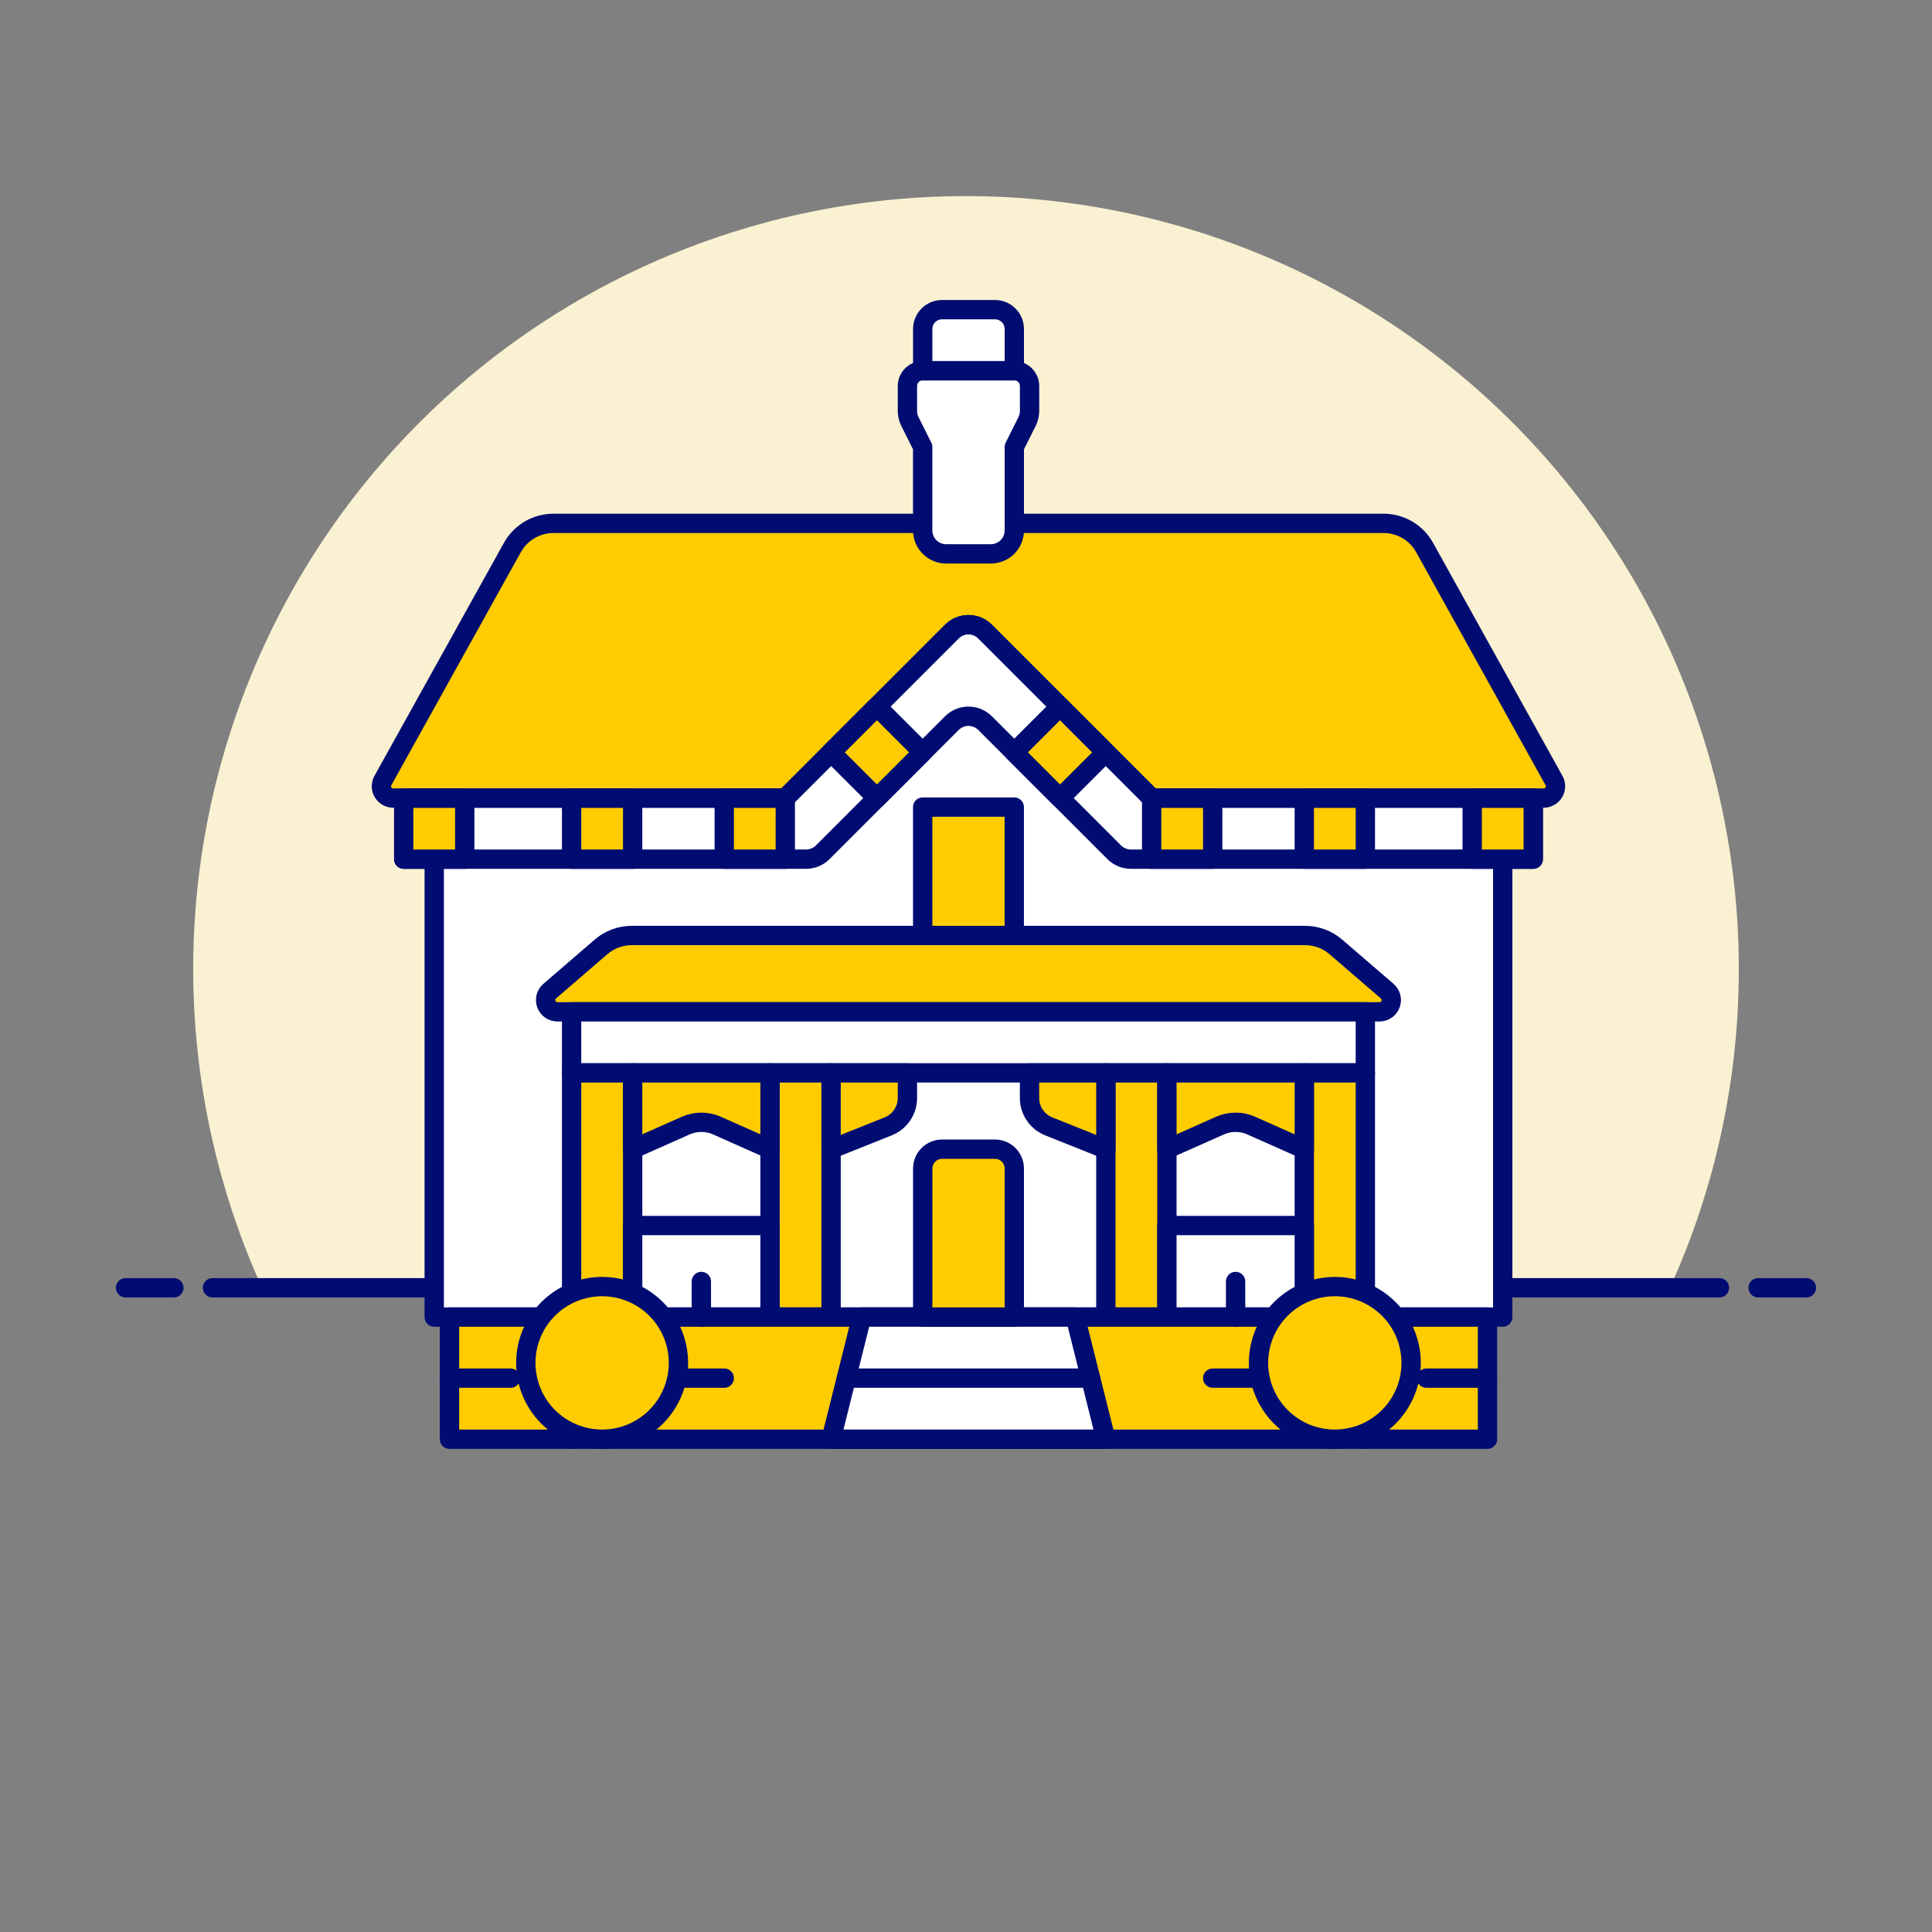
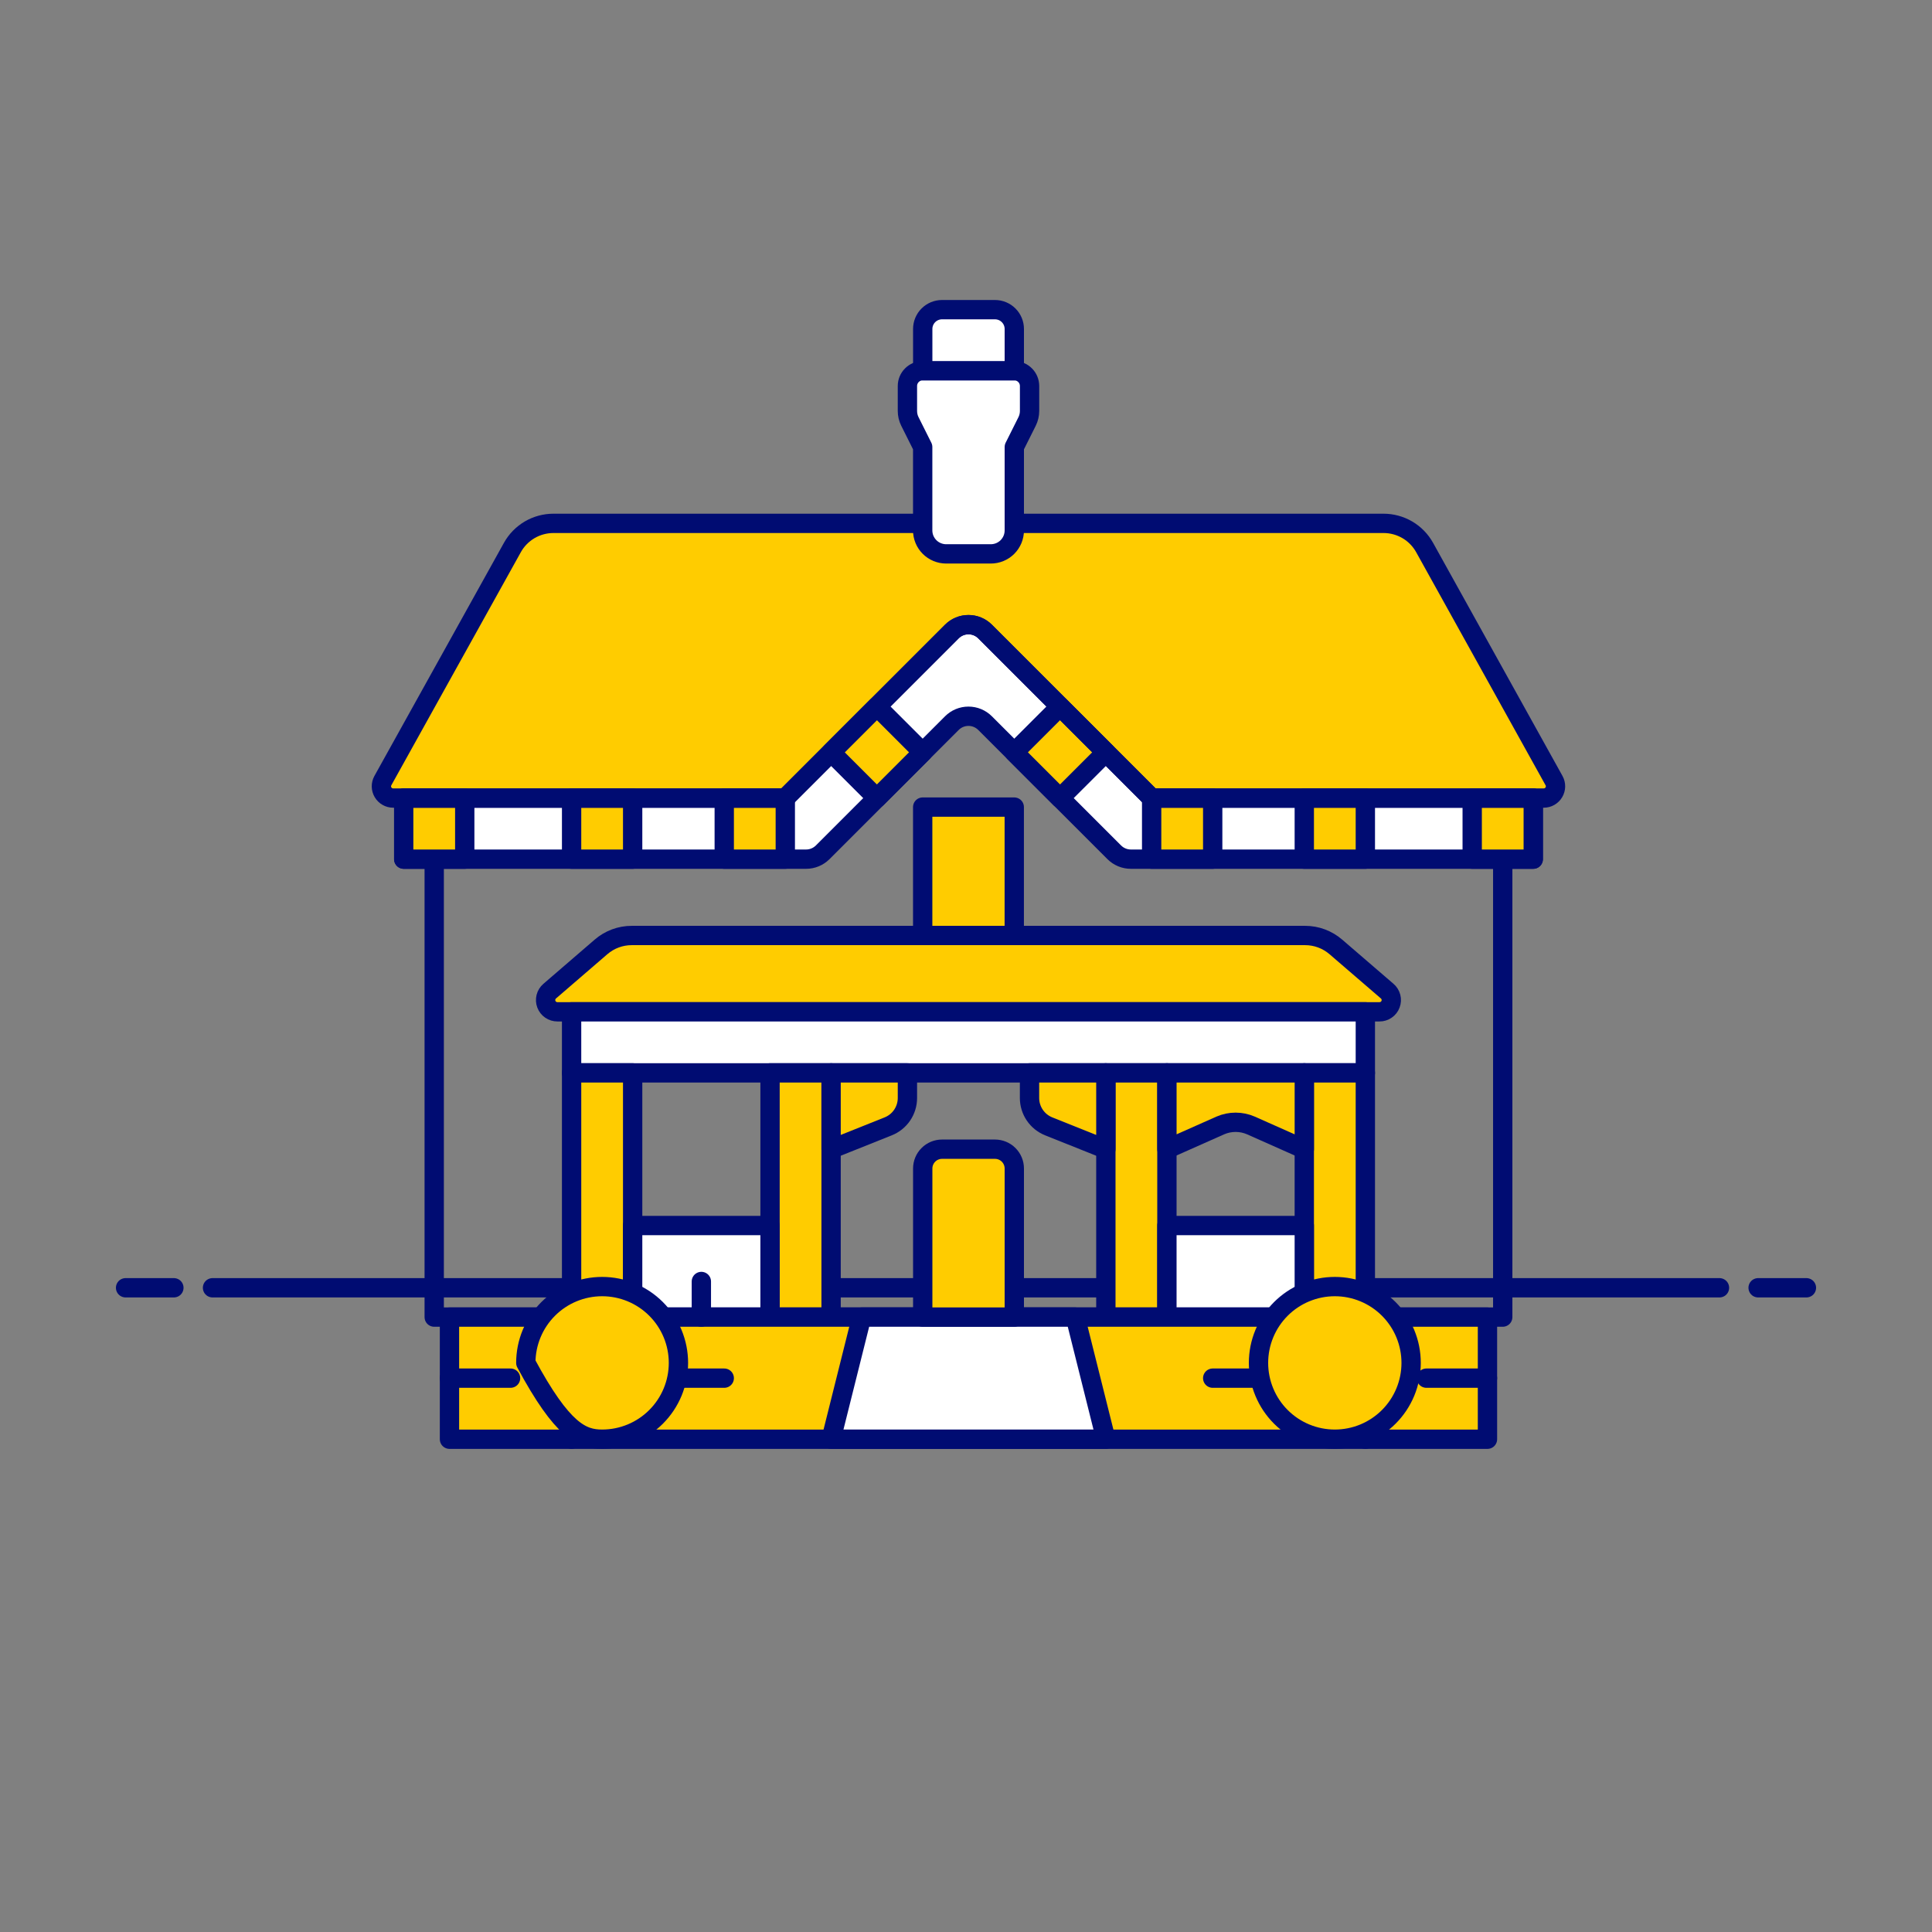
<svg xmlns="http://www.w3.org/2000/svg" width="100" height="100" viewBox="0 0 100 100" fill="none">
  <rect x="0" y="0" width="100" height="100" fill="#808080" stroke="none" />
-   <path d="M90 50.155C90.001 44.185 88.665 38.291 86.091 32.904C83.518 27.518 79.771 22.776 75.126 19.026C70.48 15.276 65.055 12.613 59.247 11.233C53.439 9.853 47.395 9.791 41.56 11.05C35.724 12.31 30.245 14.86 25.523 18.513C20.802 22.166 16.957 26.83 14.273 32.162C11.588 37.494 10.131 43.36 10.008 49.328C9.886 55.297 11.101 61.217 13.564 66.655H86.436C88.789 61.473 90.004 55.846 90 50.155Z" fill="#FAF1D2" />
  <path d="M11 66.655H89" stroke="#000C72" stroke-linecap="round" stroke-linejoin="round" />
  <path d="M6.5 66.655H9" stroke="#000C72" stroke-linecap="round" stroke-linejoin="round" />
  <path d="M91 66.655H93.5" stroke="#000C72" stroke-linecap="round" stroke-linejoin="round" />
-   <path d="M73.04 31.829H27.216L22.475 39.738V68.173H77.781V38.945L73.04 31.829Z" fill="white" />
  <path d="M73.04 31.829H27.216L22.475 39.738V68.173H77.781V38.945L73.04 31.829Z" stroke="#000C72" stroke-linecap="round" stroke-linejoin="round" />
  <path d="M80.438 40.407L73.738 28.339C73.527 27.96 73.219 27.644 72.845 27.424C72.471 27.205 72.046 27.089 71.612 27.089H28.646C28.212 27.089 27.787 27.205 27.413 27.424C27.04 27.644 26.731 27.96 26.521 28.339L19.816 40.407C19.765 40.499 19.74 40.603 19.741 40.709C19.743 40.814 19.772 40.917 19.826 41.008C19.879 41.099 19.955 41.174 20.047 41.226C20.138 41.279 20.242 41.307 20.347 41.307H40.647L49.268 32.686C49.496 32.458 49.805 32.331 50.127 32.331C50.45 32.331 50.759 32.458 50.987 32.686L59.608 41.307H79.908C80.013 41.306 80.117 41.279 80.208 41.226C80.299 41.173 80.375 41.098 80.428 41.008C80.482 40.917 80.511 40.814 80.513 40.709C80.514 40.603 80.489 40.499 80.438 40.407Z" fill="#FFCC00" />
  <path d="M71.4 52.371H28.851C28.727 52.371 28.605 52.334 28.503 52.263C28.401 52.193 28.323 52.093 28.279 51.976C28.235 51.86 28.229 51.733 28.259 51.613C28.29 51.492 28.357 51.384 28.451 51.303L31.11 49.011C31.551 48.63 32.114 48.421 32.697 48.421H67.554C68.137 48.421 68.7 48.63 69.142 49.011L71.8 51.3C71.895 51.381 71.963 51.489 71.994 51.61C72.026 51.731 72.019 51.859 71.975 51.976C71.932 52.093 71.853 52.194 71.75 52.264C71.647 52.335 71.525 52.372 71.4 52.371Z" fill="#FFCC00" stroke="#000C72" stroke-linecap="round" stroke-linejoin="round" />
  <path d="M29.586 52.371H70.67V55.531H29.586V52.371Z" fill="white" stroke="#000C72" stroke-linecap="round" stroke-linejoin="round" />
  <path d="M29.586 55.532H32.746V68.173H29.586V55.532Z" fill="#FFCC00" stroke="#000C72" stroke-linecap="round" stroke-linejoin="round" />
  <path d="M67.51 55.532H70.67V68.173H67.51V55.532Z" fill="#FFCC00" stroke="#000C72" stroke-linecap="round" stroke-linejoin="round" />
  <path d="M57.239 55.532H60.399V68.173H57.239V55.532Z" fill="#FFCC00" stroke="#000C72" stroke-linecap="round" stroke-linejoin="round" />
  <path d="M39.857 55.532H43.017V68.173H39.857V55.532Z" fill="#FFCC00" stroke="#000C72" stroke-linecap="round" stroke-linejoin="round" />
  <path d="M32.746 63.432H39.857V68.172H32.746V63.432Z" fill="white" stroke="#000C72" stroke-linecap="round" stroke-linejoin="round" />
  <path d="M60.399 63.432H67.51V68.172H60.399V63.432Z" fill="white" stroke="#000C72" stroke-linecap="round" stroke-linejoin="round" />
  <path d="M29.586 68.173H70.67V74.494H29.586V68.173Z" fill="#FFCC00" stroke="#000C72" stroke-linecap="round" stroke-linejoin="round" />
  <path d="M57.239 74.493H43.017L44.597 68.173H55.658L57.239 74.493Z" fill="white" stroke="#000C72" stroke-linecap="round" stroke-linejoin="round" />
  <path d="M23.265 68.173H29.586V74.494H23.265V68.173Z" fill="#FFCC00" stroke="#000C72" stroke-linecap="round" stroke-linejoin="round" />
  <path d="M70.67 68.173H76.991V74.494H70.67V68.173Z" fill="#FFCC00" stroke="#000C72" stroke-linecap="round" stroke-linejoin="round" />
-   <path d="M32.746 55.532V59.482L35.506 58.255C35.757 58.145 36.027 58.089 36.301 58.089C36.575 58.089 36.845 58.145 37.096 58.255L39.857 59.482V55.532H32.746Z" fill="#FFCC00" stroke="#000C72" stroke-linecap="round" stroke-linejoin="round" />
  <path d="M60.4 55.532V59.482L63.16 58.255C63.411 58.145 63.681 58.089 63.955 58.089C64.229 58.089 64.499 58.145 64.75 58.255L67.511 59.482V55.532H60.4Z" fill="#FFCC00" stroke="#000C72" stroke-linecap="round" stroke-linejoin="round" />
  <path d="M43.017 59.482L45.974 58.3C46.267 58.183 46.519 57.98 46.696 57.719C46.873 57.457 46.968 57.149 46.968 56.833V55.533H43.017V59.482Z" fill="#FFCC00" stroke="#000C72" stroke-linecap="round" stroke-linejoin="round" />
  <path d="M57.239 59.482L54.282 58.3C53.989 58.183 53.737 57.98 53.56 57.719C53.383 57.457 53.288 57.149 53.288 56.833V55.533H57.239V59.482Z" fill="#FFCC00" stroke="#000C72" stroke-linecap="round" stroke-linejoin="round" />
  <path d="M51.5 59.482H48.76C48.495 59.482 48.24 59.587 48.053 59.775C47.865 59.962 47.76 60.217 47.76 60.482V68.173H52.5V60.482C52.5 60.217 52.395 59.962 52.207 59.775C52.02 59.587 51.765 59.482 51.5 59.482Z" fill="#FFCC00" stroke="#000C72" stroke-linecap="round" stroke-linejoin="round" />
  <path d="M47.758 41.775H52.498V48.421H47.758V41.775Z" fill="#FFCC00" />
  <path d="M47.758 41.775H52.498V48.421H47.758V41.775Z" stroke="#000C72" stroke-linecap="round" stroke-linejoin="round" />
  <path d="M20.9 41.31V44.47H41.724C42.046 44.47 42.355 44.342 42.583 44.114L49.268 37.429C49.381 37.316 49.515 37.227 49.662 37.165C49.81 37.104 49.968 37.073 50.127 37.073C50.287 37.073 50.445 37.104 50.593 37.165C50.74 37.227 50.874 37.316 50.987 37.429L57.673 44.114C57.901 44.342 58.21 44.47 58.532 44.47H79.361V41.31H59.609L50.987 32.689C50.874 32.576 50.74 32.486 50.593 32.425C50.445 32.364 50.287 32.333 50.127 32.333C49.968 32.333 49.81 32.364 49.662 32.425C49.515 32.486 49.381 32.576 49.268 32.689L40.647 41.31H20.9Z" fill="white" stroke="#000C72" stroke-linecap="round" stroke-linejoin="round" />
  <path d="M20.895 41.31H24.055V44.47H20.895V41.31Z" fill="#FFCC00" stroke="#000C72" stroke-linecap="round" stroke-linejoin="round" />
  <path d="M29.586 41.31H32.746V44.47H29.586V41.31Z" fill="#FFCC00" stroke="#000C72" stroke-linecap="round" stroke-linejoin="round" />
  <path d="M37.487 41.31H40.647V44.47H37.487V41.31Z" fill="#FFCC00" stroke="#000C72" stroke-linecap="round" stroke-linejoin="round" />
  <path d="M59.609 41.31H62.769V44.47H59.609V41.31Z" fill="#FFCC00" stroke="#000C72" stroke-linecap="round" stroke-linejoin="round" />
  <path d="M67.51 41.31H70.67V44.47H67.51V41.31Z" fill="#FFCC00" stroke="#000C72" stroke-linecap="round" stroke-linejoin="round" />
  <path d="M76.201 41.31H79.361V44.47H76.201V41.31Z" fill="#FFCC00" stroke="#000C72" stroke-linecap="round" stroke-linejoin="round" />
  <path d="M43.017 38.94L45.387 36.57L47.758 38.94L45.387 41.31L43.017 38.94Z" fill="#FFCC00" stroke="#000C72" stroke-linecap="round" stroke-linejoin="round" />
  <path d="M52.498 38.94L54.868 36.57L57.239 38.94L54.868 41.31L52.498 38.94Z" fill="#FFCC00" stroke="#000C72" stroke-linecap="round" stroke-linejoin="round" />
-   <path d="M43.807 71.333H56.449" stroke="#000C72" stroke-linecap="round" stroke-linejoin="round" />
  <path d="M29.586 71.333H37.487" stroke="#000C72" stroke-linecap="round" stroke-linejoin="round" />
  <path d="M23.265 71.333H26.426" stroke="#000C72" stroke-linecap="round" stroke-linejoin="round" />
  <path d="M73.83 71.333H76.991" stroke="#000C72" stroke-linecap="round" stroke-linejoin="round" />
  <path d="M62.769 71.333H70.67" stroke="#000C72" stroke-linecap="round" stroke-linejoin="round" />
  <path d="M36.302 66.329V68.173" stroke="#000C72" stroke-linecap="round" stroke-linejoin="round" />
-   <path d="M63.954 66.329V68.173" stroke="#000C72" stroke-linecap="round" stroke-linejoin="round" />
  <path d="M80.438 40.407L73.738 28.339C73.527 27.96 73.219 27.644 72.845 27.424C72.471 27.205 72.046 27.089 71.612 27.089H28.646C28.212 27.089 27.787 27.205 27.413 27.424C27.04 27.644 26.731 27.96 26.521 28.339L19.816 40.407C19.765 40.499 19.74 40.603 19.741 40.709C19.743 40.814 19.772 40.917 19.826 41.008C19.879 41.099 19.955 41.174 20.047 41.226C20.138 41.279 20.242 41.307 20.347 41.307H40.647L49.268 32.686C49.496 32.458 49.805 32.331 50.127 32.331C50.45 32.331 50.759 32.458 50.987 32.686L59.608 41.307H79.908C80.013 41.306 80.117 41.279 80.208 41.226C80.299 41.173 80.375 41.098 80.428 41.008C80.482 40.917 80.511 40.814 80.513 40.709C80.514 40.603 80.489 40.499 80.438 40.407Z" stroke="#000C72" stroke-linecap="round" stroke-linejoin="round" />
  <path d="M47.759 19.188C47.549 19.188 47.348 19.271 47.2 19.42C47.051 19.568 46.968 19.769 46.968 19.979V21.271C46.968 21.46 47.011 21.646 47.096 21.815L47.758 23.138V27.453C47.758 27.613 47.789 27.771 47.85 27.918C47.911 28.066 48.001 28.2 48.114 28.313C48.226 28.426 48.36 28.515 48.508 28.576C48.655 28.637 48.813 28.669 48.973 28.669H51.283C51.443 28.669 51.601 28.638 51.749 28.577C51.897 28.516 52.031 28.426 52.144 28.314C52.257 28.201 52.346 28.066 52.408 27.919C52.469 27.771 52.5 27.613 52.5 27.453V23.138L53.162 21.815C53.246 21.646 53.29 21.46 53.29 21.271V19.979C53.29 19.769 53.207 19.568 53.058 19.42C52.91 19.271 52.709 19.188 52.499 19.188H47.759Z" fill="white" stroke="#000C72" stroke-linecap="round" stroke-linejoin="round" />
  <path d="M51.5 16.028H48.76C48.495 16.028 48.24 16.133 48.053 16.321C47.865 16.508 47.76 16.763 47.76 17.028V19.188H52.5V17.028C52.5 16.763 52.395 16.508 52.207 16.321C52.02 16.133 51.765 16.028 51.5 16.028Z" fill="white" stroke="#000C72" stroke-linecap="round" stroke-linejoin="round" />
  <path d="M27.216 70.543C27.216 71.591 27.632 72.595 28.373 73.336C29.114 74.077 30.119 74.493 31.166 74.493C32.214 74.493 33.218 74.077 33.959 73.336C34.7 72.595 35.116 71.591 35.116 70.543C35.116 69.495 34.7 68.491 33.959 67.75C33.218 67.009 32.214 66.593 31.166 66.593C30.119 66.593 29.114 67.009 28.373 67.75C27.632 68.491 27.216 69.495 27.216 70.543Z" fill="#FFCC00" />
-   <path d="M27.216 70.543C27.216 71.591 27.632 72.595 28.373 73.336C29.114 74.077 30.119 74.493 31.166 74.493C32.214 74.493 33.218 74.077 33.959 73.336C34.7 72.595 35.116 71.591 35.116 70.543C35.116 69.495 34.7 68.491 33.959 67.75C33.218 67.009 32.214 66.593 31.166 66.593C30.119 66.593 29.114 67.009 28.373 67.75C27.632 68.491 27.216 69.495 27.216 70.543Z" stroke="#000C72" stroke-linecap="round" stroke-linejoin="round" />
+   <path d="M27.216 70.543C29.114 74.077 30.119 74.493 31.166 74.493C32.214 74.493 33.218 74.077 33.959 73.336C34.7 72.595 35.116 71.591 35.116 70.543C35.116 69.495 34.7 68.491 33.959 67.75C33.218 67.009 32.214 66.593 31.166 66.593C30.119 66.593 29.114 67.009 28.373 67.75C27.632 68.491 27.216 69.495 27.216 70.543Z" stroke="#000C72" stroke-linecap="round" stroke-linejoin="round" />
  <path d="M65.14 70.543C65.14 71.062 65.242 71.575 65.441 72.055C65.639 72.534 65.93 72.969 66.297 73.336C66.664 73.703 67.099 73.994 67.578 74.192C68.058 74.391 68.571 74.493 69.09 74.493C69.609 74.493 70.122 74.391 70.602 74.192C71.081 73.994 71.516 73.703 71.883 73.336C72.25 72.969 72.541 72.534 72.739 72.055C72.938 71.575 73.04 71.062 73.04 70.543C73.04 70.024 72.938 69.511 72.739 69.031C72.541 68.552 72.25 68.117 71.883 67.75C71.516 67.383 71.081 67.092 70.602 66.894C70.122 66.695 69.609 66.593 69.09 66.593C68.571 66.593 68.058 66.695 67.578 66.894C67.099 67.092 66.664 67.383 66.297 67.75C65.93 68.117 65.639 68.552 65.441 69.031C65.242 69.511 65.14 70.024 65.14 70.543Z" fill="#FFCC00" />
  <path d="M65.14 70.543C65.14 71.062 65.242 71.575 65.441 72.055C65.639 72.534 65.93 72.969 66.297 73.336C66.664 73.703 67.099 73.994 67.578 74.192C68.058 74.391 68.571 74.493 69.09 74.493C69.609 74.493 70.122 74.391 70.602 74.192C71.081 73.994 71.516 73.703 71.883 73.336C72.25 72.969 72.541 72.534 72.739 72.055C72.938 71.575 73.04 71.062 73.04 70.543C73.04 70.024 72.938 69.511 72.739 69.031C72.541 68.552 72.25 68.117 71.883 67.75C71.516 67.383 71.081 67.092 70.602 66.894C70.122 66.695 69.609 66.593 69.09 66.593C68.571 66.593 68.058 66.695 67.578 66.894C67.099 67.092 66.664 67.383 66.297 67.75C65.93 68.117 65.639 68.552 65.441 69.031C65.242 69.511 65.14 70.024 65.14 70.543Z" stroke="#000C72" stroke-linecap="round" stroke-linejoin="round" />
</svg>